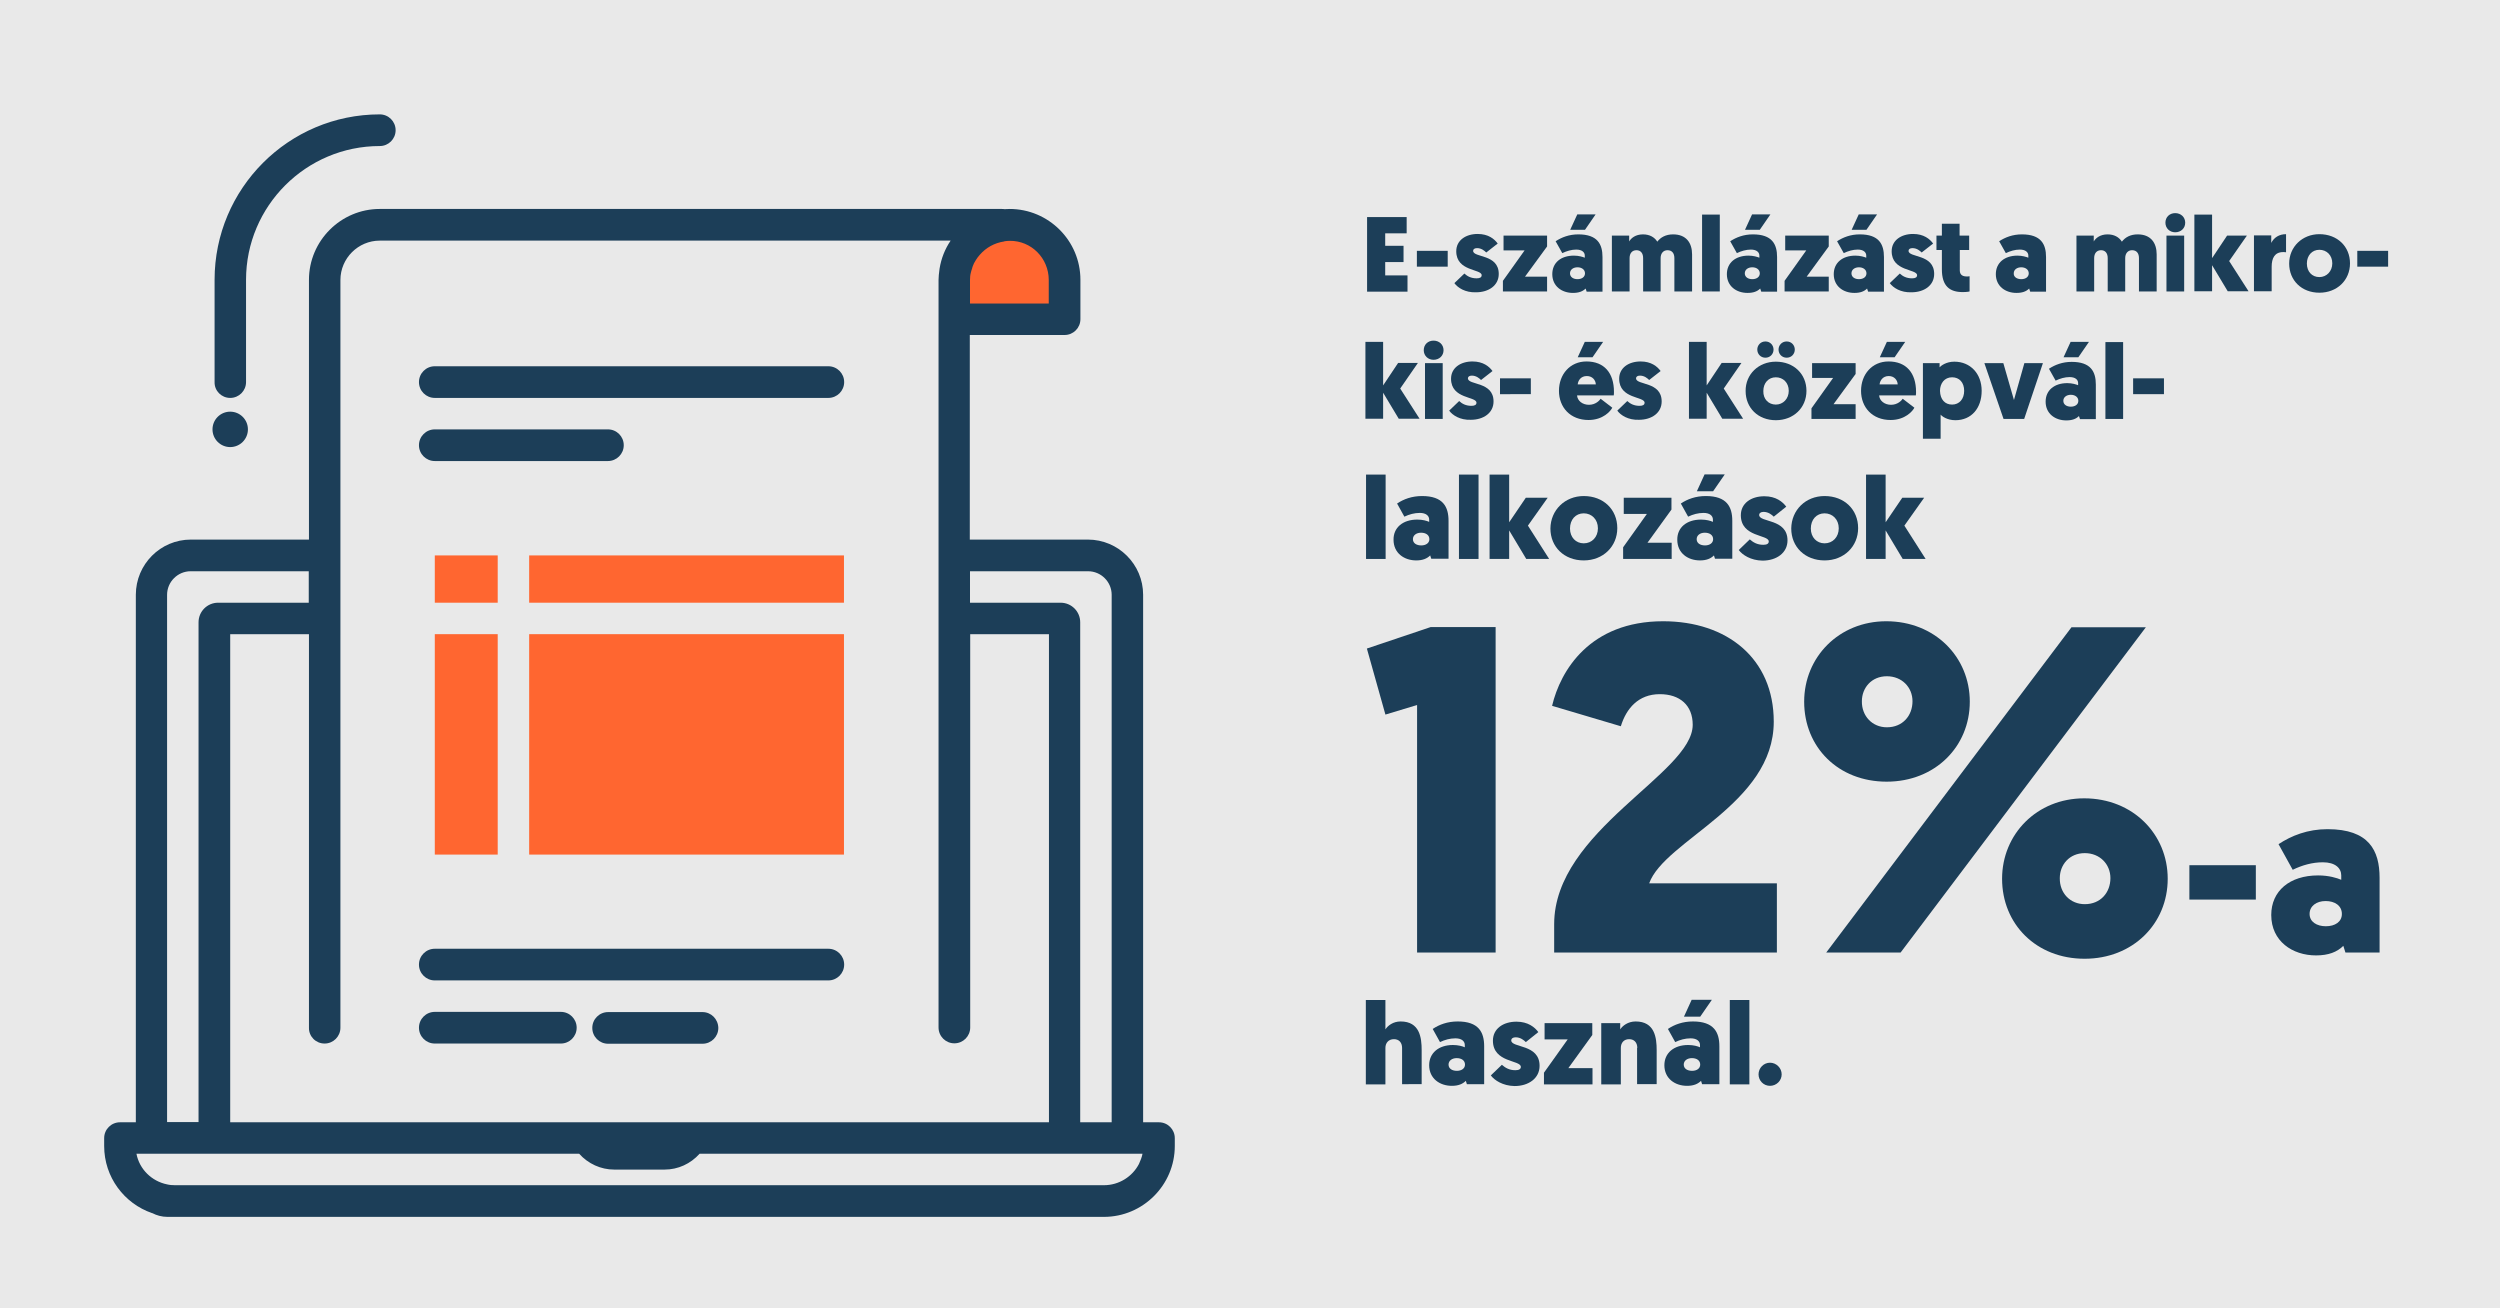
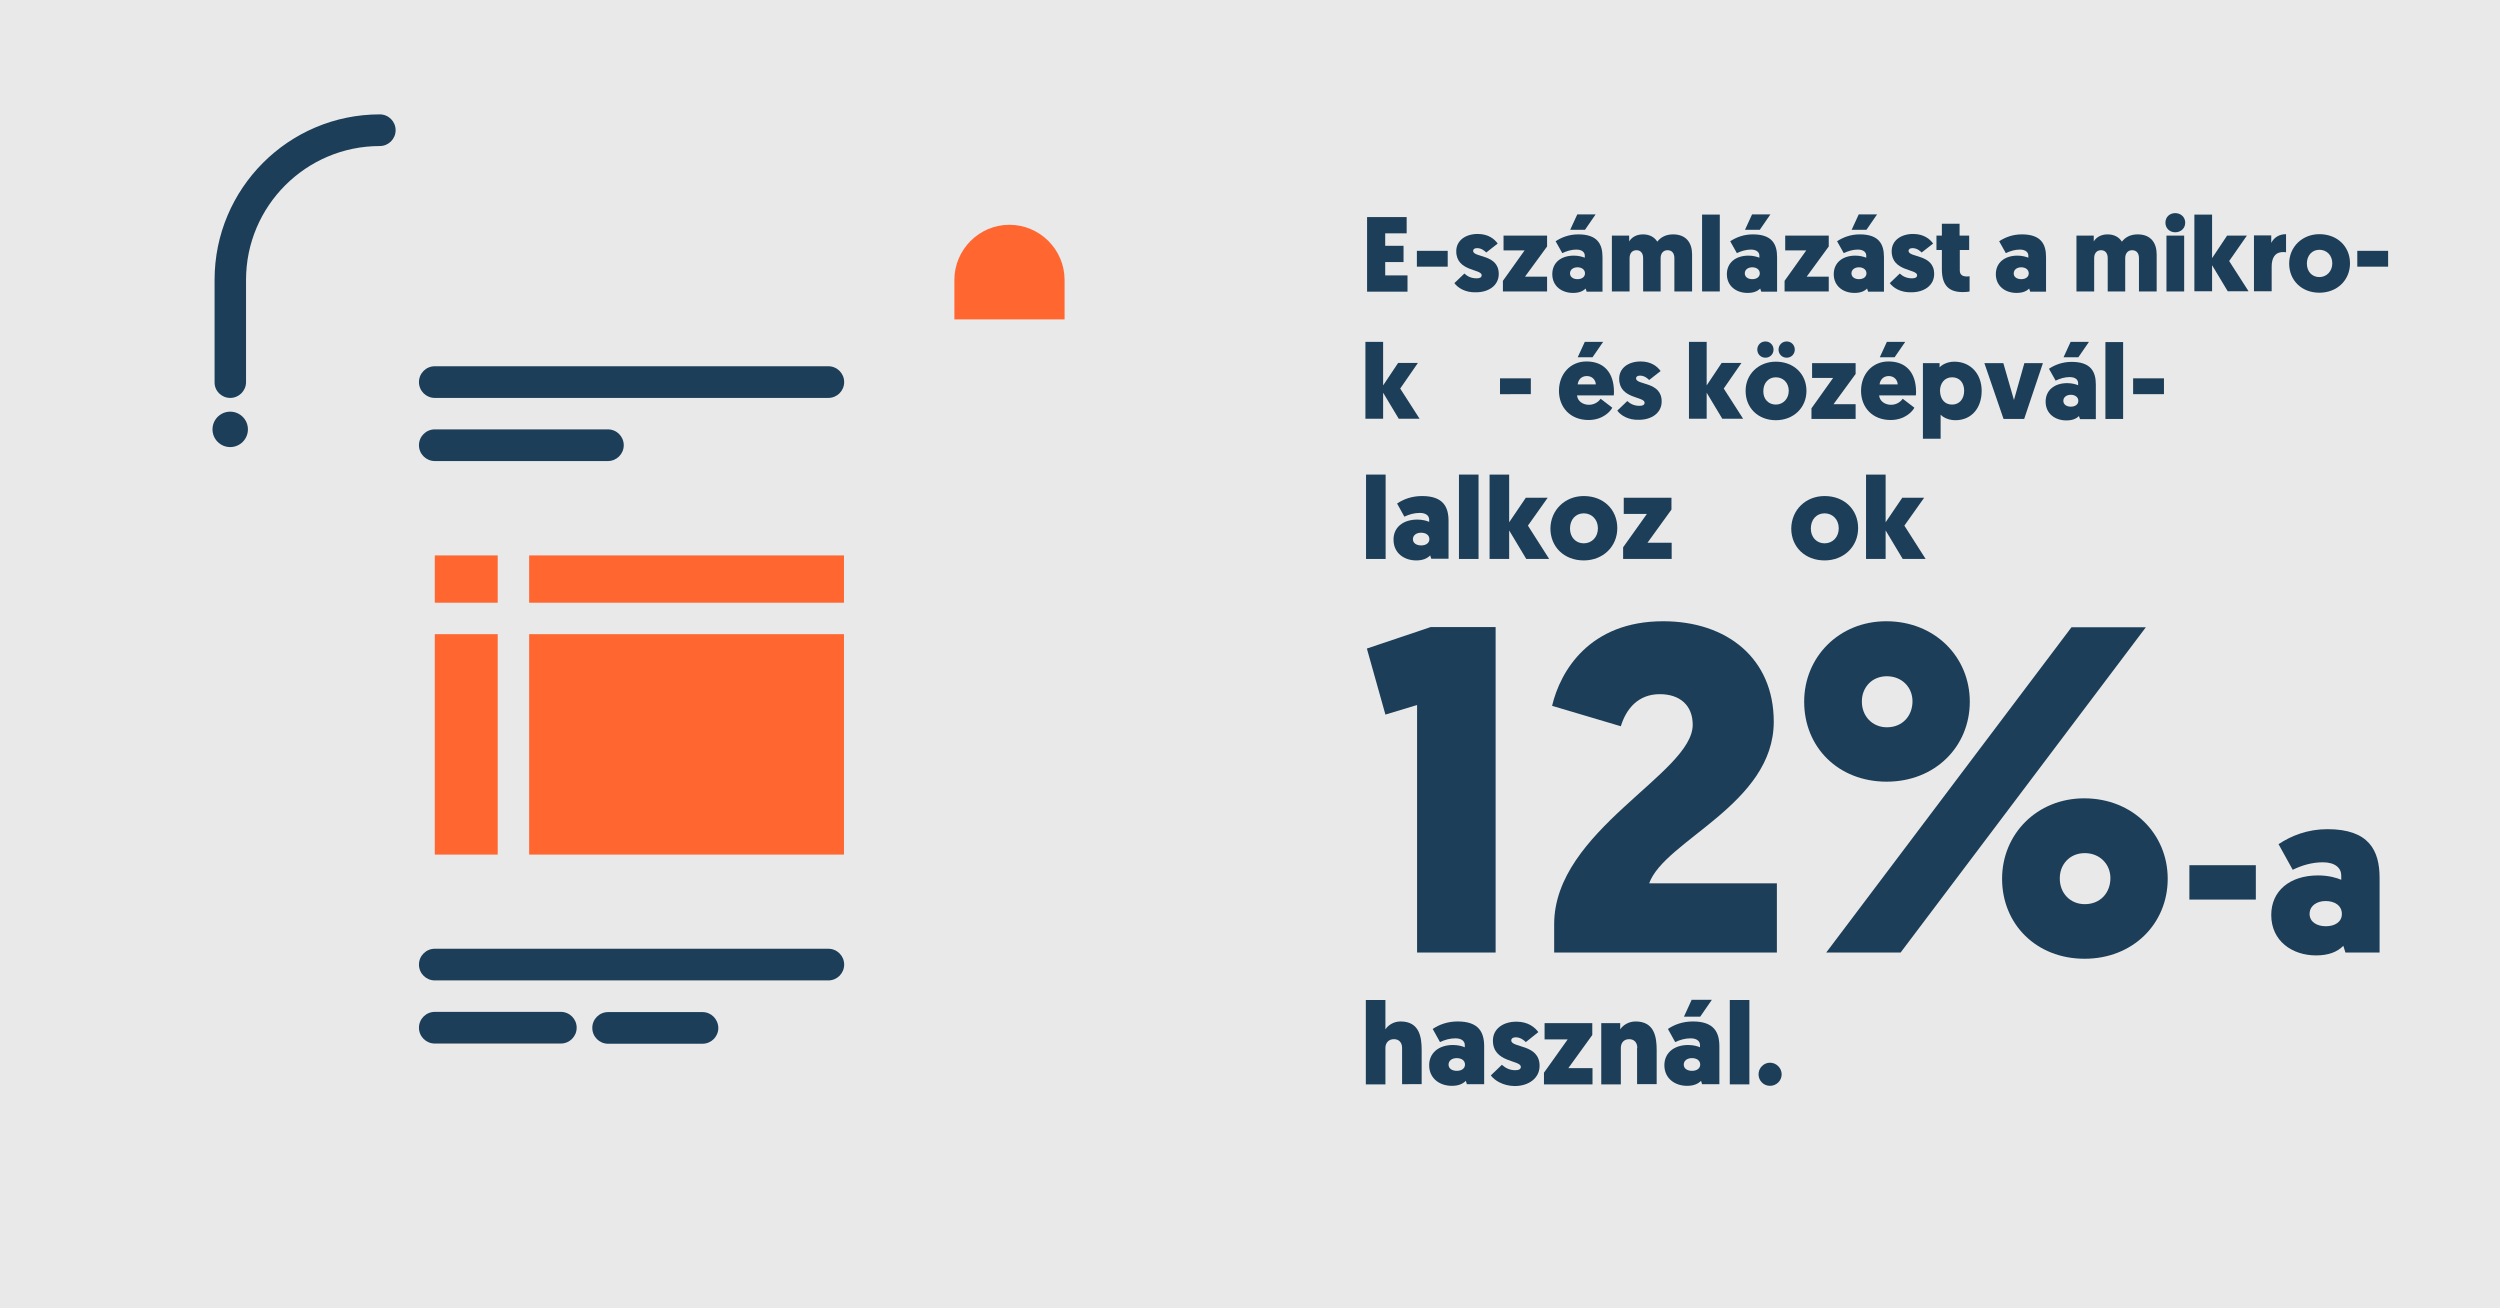
<svg xmlns="http://www.w3.org/2000/svg" version="1.1" baseProfile="tiny" x="0px" y="0px" viewBox="0 0 1200 628" xml:space="preserve">
  <g id="Layer_1">
    <rect fill="#E9E9E9" width="1200" height="628" />
    <g>
      <path fill="#1C3E58" d="M656.2,139.9v-35.7h19v7.8h-10.3v6h8.8v7.8h-8.8v6.4h10.7v7.8H656.2z" />
      <path fill="#1C3E58" d="M680.1,120.4h14.8v7.6h-14.8V120.4z" />
      <path fill="#1C3E58" d="M698.1,135.9l4.8-4.6c1.4,1.3,3.2,2.3,5.9,2.3c1.6,0,2.4-0.5,2.4-1.5c0-3.1-12.2-1.7-12.2-11.5    c0-5.2,4.5-8.3,10.3-8.3c5.1,0,8,2.4,9.6,4.6l-5.5,4.3c-0.8-0.8-2.3-2.1-4.4-2.1c-1.2,0-1.9,0.5-1.9,1.3c0,3.4,12.3,1.4,12.3,11.1    c0,5.5-4.8,8.8-10.9,8.8C703.3,140.5,699.7,138.1,698.1,135.9z" />
      <path fill="#1C3E58" d="M732,132.8h10.6v7.1h-21.2v-5.1l10.4-14.6h-10.1v-7.1h20.9v5.2L732,132.8z" />
      <path fill="#1C3E58" d="M755.5,122.7c2.3,0,4.2,0.6,5.2,1v-1c0-1.6-1.3-2.9-4.1-2.9c-2.3,0-4.6,0.7-6.7,1.7l-3.2-5.7    c2.9-1.9,6.5-3.3,10.9-3.3c9.2,0,11.6,4.7,11.6,10.9v16.6h-7.6l-0.5-1.5c-1.4,1.4-3.3,2.1-6.1,2.1c-5.3,0-9.9-3.2-9.9-9    C745.1,126.2,749.1,122.7,755.5,122.7z M757.2,134c2,0,3.6-1,3.6-2.8c0-1.8-1.6-2.9-3.6-2.9s-3.6,1.1-3.6,2.9    C753.6,133,755.2,134,757.2,134z M765.9,102.9l-5.1,7.4h-7.1l3.4-7.4H765.9z" />
      <path fill="#1C3E58" d="M797.2,139.9h-8.5v-16c0-2.4-1.2-3.8-3.2-3.8c-2,0-3.3,1.4-3.3,3.8v16h-8.5v-26.8h8.3v2.8    c0.9-1.6,3.1-3.4,6.6-3.4c3.2,0,5.5,1.3,6.9,3.5c1.6-2.1,4.1-3.5,7.6-3.5c6.2,0,9.1,4,9.1,9.6v17.8h-8.5v-16    c0-2.4-1.2-3.8-3.3-3.8c-2,0-3.3,1.5-3.3,3.8V139.9z" />
      <path fill="#1C3E58" d="M817,103h8.5v36.9H817V103z" />
      <path fill="#1C3E58" d="M839.3,122.7c2.3,0,4.2,0.6,5.2,1v-1c0-1.6-1.3-2.9-4.1-2.9c-2.3,0-4.6,0.7-6.7,1.7l-3.2-5.7    c2.9-1.9,6.5-3.3,10.9-3.3c9.2,0,11.6,4.7,11.6,10.9v16.6h-7.6l-0.5-1.5c-1.4,1.4-3.3,2.1-6.1,2.1c-5.3,0-9.9-3.2-9.9-9    C828.9,126.2,833,122.7,839.3,122.7z M841.1,134c2,0,3.6-1,3.6-2.8c0-1.8-1.6-2.9-3.6-2.9s-3.6,1.1-3.6,2.9    C837.5,133,839.1,134,841.1,134z M849.8,102.9l-5.1,7.4h-7.1l3.4-7.4H849.8z" />
      <path fill="#1C3E58" d="M867.2,132.8h10.6v7.1h-21.2v-5.1l10.4-14.6h-10.1v-7.1h20.9v5.2L867.2,132.8z" />
      <path fill="#1C3E58" d="M890.6,122.7c2.3,0,4.2,0.6,5.2,1v-1c0-1.6-1.3-2.9-4.1-2.9c-2.3,0-4.6,0.7-6.7,1.7l-3.2-5.7    c2.9-1.9,6.5-3.3,10.9-3.3c9.2,0,11.6,4.7,11.6,10.9v16.6h-7.6l-0.5-1.5c-1.4,1.4-3.3,2.1-6.1,2.1c-5.3,0-9.9-3.2-9.9-9    C880.2,126.2,884.3,122.7,890.6,122.7z M892.3,134c2,0,3.6-1,3.6-2.8c0-1.8-1.6-2.9-3.6-2.9s-3.6,1.1-3.6,2.9    C888.7,133,890.3,134,892.3,134z M901,102.9l-5.1,7.4h-7.1l3.4-7.4H901z" />
      <path fill="#1C3E58" d="M907.1,135.9l4.8-4.6c1.4,1.3,3.2,2.3,5.9,2.3c1.6,0,2.4-0.5,2.4-1.5c0-3.1-12.2-1.7-12.2-11.5    c0-5.2,4.5-8.3,10.3-8.3c5.1,0,8,2.4,9.6,4.6l-5.5,4.3c-0.8-0.8-2.3-2.1-4.4-2.1c-1.2,0-1.9,0.5-1.9,1.3c0,3.4,12.3,1.4,12.3,11.1    c0,5.5-4.8,8.8-10.9,8.8C912.3,140.5,908.7,138.1,907.1,135.9z" />
      <path fill="#1C3E58" d="M940.7,113.1h4.5v6.9h-4.5v9.8c0,2.3,1.6,2.9,3.3,2.9c0.5,0,0.9,0,1.4-0.1v7.3c0,0-1.1,0.3-3.3,0.3    c-6.3,0-10-2.9-10-10.9V120h-2.6v-6.9h2.6v-5.7h8.5V113.1z" />
      <path fill="#1C3E58" d="M968.4,122.7c2.3,0,4.2,0.6,5.2,1v-1c0-1.6-1.3-2.9-4.1-2.9c-2.3,0-4.6,0.7-6.7,1.7l-3.2-5.7    c2.9-1.9,6.5-3.3,10.9-3.3c9.2,0,11.6,4.7,11.6,10.9v16.6h-7.6l-0.5-1.5c-1.4,1.4-3.3,2.1-6.1,2.1c-5.3,0-9.9-3.2-9.9-9    C958,126.2,962.1,122.7,968.4,122.7z M970.2,134c2,0,3.6-1,3.6-2.8c0-1.8-1.6-2.9-3.6-2.9s-3.6,1.1-3.6,2.9    C966.5,133,968.2,134,970.2,134z" />
      <path fill="#1C3E58" d="M1020.2,139.9h-8.5v-16c0-2.4-1.2-3.8-3.2-3.8c-2,0-3.3,1.4-3.3,3.8v16h-8.5v-26.8h8.3v2.8    c0.9-1.6,3.1-3.4,6.6-3.4c3.2,0,5.5,1.3,6.9,3.5c1.6-2.1,4.1-3.5,7.6-3.5c6.2,0,9.1,4,9.1,9.6v17.8h-8.5v-16    c0-2.4-1.2-3.8-3.3-3.8c-2,0-3.3,1.5-3.3,3.8V139.9z" />
      <path fill="#1C3E58" d="M1039.4,106.9c0-2.7,2-4.6,4.7-4.6c2.7,0,4.8,1.9,4.8,4.6c0,2.7-2.1,4.6-4.8,4.6    C1041.4,111.5,1039.4,109.5,1039.4,106.9z M1048.4,139.9h-8.5v-26.8h8.5V139.9z" />
      <path fill="#1C3E58" d="M1070,125.3l9.3,14.5h-10l-7.5-12.5v12.5h-8.5V103h8.5v20.9l7.2-10.8h9.5L1070,125.3z" />
      <path fill="#1C3E58" d="M1097.3,121.1c-0.4-0.1-0.8-0.1-1.4-0.1c-4.1,0-5.5,3-5.5,7v11.8h-8.5v-26.8h8.3v3.6    c1.3-2.6,3.8-4.2,7.1-4.2V121.1z" />
      <path fill="#1C3E58" d="M1113.3,112.4c8.6,0,14.7,5.9,14.7,14c0,8.1-6.2,14.1-14.7,14.1c-8.5,0-14.5-5.9-14.5-14    C1098.8,118.5,1105.1,112.4,1113.3,112.4z M1113.3,133c3.5,0,6.2-2.8,6.2-6.6c0-3.9-2.7-6.5-6.2-6.5c-3.5,0-6,2.7-6,6.6    C1107.3,130.4,1109.8,133,1113.3,133z" />
      <path fill="#1C3E58" d="M1131.5,120.4h14.8v7.6h-14.8V120.4z" />
      <path fill="#1C3E58" d="M672.1,186.5l9.3,14.5h-10l-7.5-12.5v12.5h-8.5v-36.9h8.5v20.9l7.2-10.8h9.5L672.1,186.5z" />
-       <path fill="#1C3E58" d="M683.4,168.1c0-2.7,2-4.6,4.7-4.6c2.7,0,4.8,1.9,4.8,4.6c0,2.7-2.1,4.6-4.8,4.6    C685.4,172.7,683.4,170.7,683.4,168.1z M692.5,201.1H684v-26.8h8.5V201.1z" />
-       <path fill="#1C3E58" d="M695.6,197.1l4.8-4.6c1.4,1.3,3.2,2.3,5.9,2.3c1.6,0,2.4-0.5,2.4-1.5c0-3.1-12.2-1.7-12.2-11.5    c0-5.2,4.5-8.3,10.3-8.3c5.1,0,8,2.4,9.6,4.6l-5.5,4.3c-0.8-0.8-2.3-2.1-4.4-2.1c-1.2,0-1.9,0.5-1.9,1.3c0,3.4,12.3,1.4,12.3,11.1    c0,5.5-4.8,8.8-10.9,8.8C700.8,201.7,697.2,199.3,695.6,197.1z" />
      <path fill="#1C3E58" d="M720,181.6h14.8v7.6H720V181.6z" />
      <path fill="#1C3E58" d="M757,189.9c0.2,2.4,2.5,4.4,5.7,4.4c3.2,0,5.1-2.1,5.6-2.9l5.6,4.3c-0.8,1.6-4.4,5.9-11.4,5.9    c-8.8,0-14.2-6.1-14.2-14c0-7.9,5.3-14.1,13.2-14.1c8.5,0,13.2,5.5,13.2,14.6c0,0.5,0,1.1-0.1,1.7H757z M757.3,184.5h8.7    c-0.1-2.1-1.7-4-4.3-4C758.8,180.5,757.5,182.6,757.3,184.5z M769.5,164.1l-5.1,7.4h-7.1l3.4-7.4H769.5z" />
      <path fill="#1C3E58" d="M776.3,197.1l4.8-4.6c1.4,1.3,3.2,2.3,5.9,2.3c1.6,0,2.4-0.5,2.4-1.5c0-3.1-12.2-1.7-12.2-11.5    c0-5.2,4.5-8.3,10.3-8.3c5.1,0,8,2.4,9.6,4.6l-5.5,4.3c-0.8-0.8-2.3-2.1-4.4-2.1c-1.2,0-1.9,0.5-1.9,1.3c0,3.4,12.3,1.4,12.3,11.1    c0,5.5-4.8,8.8-10.9,8.8C781.5,201.7,777.9,199.3,776.3,197.1z" />
      <path fill="#1C3E58" d="M827.4,186.5l9.3,14.5h-10l-7.5-12.5v12.5h-8.5v-36.9h8.5v20.9l7.2-10.8h9.5L827.4,186.5z" />
      <path fill="#1C3E58" d="M852.4,173.6c8.6,0,14.7,5.9,14.7,14c0,8.1-6.2,14.1-14.7,14.1c-8.5,0-14.5-5.9-14.5-14    C837.8,179.7,844.1,173.6,852.4,173.6z M843.5,167.8c0-2.1,1.6-3.9,3.9-3.9c2.3,0,3.9,1.8,3.9,3.9c0,2.1-1.6,3.9-3.9,3.9    C845.1,171.7,843.5,169.9,843.5,167.8z M852.4,194.2c3.5,0,6.2-2.8,6.2-6.6c0-3.9-2.7-6.5-6.2-6.5c-3.5,0-6,2.7-6,6.6    C846.3,191.6,848.9,194.2,852.4,194.2z M853.7,167.8c0-2.1,1.6-3.9,3.9-3.9c2.3,0,3.9,1.8,3.9,3.9c0,2.1-1.6,3.9-3.9,3.9    C855.3,171.7,853.7,169.9,853.7,167.8z" />
      <path fill="#1C3E58" d="M880.1,194h10.6v7.1h-21.2V196l10.4-14.6h-10.1v-7.1h20.9v5.2L880.1,194z" />
      <path fill="#1C3E58" d="M902,189.9c0.2,2.4,2.5,4.4,5.7,4.4c3.2,0,5.1-2.1,5.6-2.9l5.6,4.3c-0.8,1.6-4.4,5.9-11.4,5.9    c-8.8,0-14.2-6.1-14.2-14c0-7.9,5.3-14.1,13.2-14.1c8.5,0,13.2,5.5,13.2,14.6c0,0.5,0,1.1-0.1,1.7H902z M902.2,184.5h8.7    c-0.1-2.1-1.7-4-4.3-4C903.8,180.5,902.4,182.6,902.2,184.5z M914.5,164.1l-5.1,7.4h-7.1l3.4-7.4H914.5z" />
      <path fill="#1C3E58" d="M930.9,176.4c0.8-0.9,3.3-2.8,7.2-2.8c7.7,0,13.1,5.8,13.1,14c0,8.3-4.9,14.1-12.6,14.1    c-4.1,0-6.6-2-7.1-2.7v11.6H923v-36.3h8V176.4z M937,194.2c3.5,0,5.8-2.7,5.8-6.6c0-4-2.3-6.5-5.8-6.5c-3.7,0-5.8,3-5.8,6.5    C931.3,191.8,933.6,194.2,937,194.2z" />
      <path fill="#1C3E58" d="M966.7,192l5-17.7h8.9l-9,26.8h-9.9l-9.2-26.8h9.1L966.7,192z" />
      <path fill="#1C3E58" d="M992.3,183.9c2.3,0,4.2,0.6,5.2,1v-1c0-1.6-1.3-2.9-4.1-2.9c-2.3,0-4.6,0.7-6.7,1.7l-3.2-5.7    c2.9-1.9,6.5-3.3,10.9-3.3c9.2,0,11.6,4.7,11.6,10.9v16.6h-7.6l-0.5-1.5c-1.4,1.4-3.3,2.1-6.1,2.1c-5.3,0-9.9-3.2-9.9-9    C981.9,187.4,986,183.9,992.3,183.9z M994,195.2c2,0,3.6-1,3.6-2.8c0-1.8-1.6-2.9-3.6-2.9s-3.6,1.1-3.6,2.9    C990.4,194.2,992,195.2,994,195.2z M1002.7,164.1l-5.1,7.4h-7.1l3.4-7.4H1002.7z" />
      <path fill="#1C3E58" d="M1010.6,164.2h8.5v36.9h-8.5V164.2z" />
      <path fill="#1C3E58" d="M1023.9,181.6h14.8v7.6h-14.8V181.6z" />
      <path fill="#1C3E58" d="M655.7,227.8h9.4v40.5h-9.4V227.8z" />
      <path fill="#1C3E58" d="M680.3,249.4c2.6,0,4.6,0.6,5.7,1.1v-1.1c0-1.8-1.5-3.2-4.5-3.2c-2.6,0-5.1,0.7-7.4,1.8l-3.5-6.3    c3.1-2.1,7.1-3.6,12-3.6c10.1,0,12.7,5.2,12.7,11.9v18.2h-8.3l-0.5-1.6c-1.5,1.5-3.6,2.4-6.7,2.4c-5.8,0-10.9-3.5-10.9-9.9    C668.8,253.3,673.3,249.4,680.3,249.4z M682.2,261.8c2.2,0,3.9-1.1,3.9-3c0-2-1.7-3.1-4-3.1c-2.2,0-3.9,1.2-3.9,3.1    C678.2,260.8,680,261.8,682.2,261.8z" />
      <path fill="#1C3E58" d="M700.3,227.8h9.4v40.5h-9.4V227.8z" />
      <path fill="#1C3E58" d="M733.4,252.3l10.2,16h-11l-8.2-13.7v13.7H715v-40.5h9.4v22.9l8-11.8h10.5L733.4,252.3z" />
      <path fill="#1C3E58" d="M760.2,238.1c9.5,0,16.1,6.5,16.1,15.4c0,8.8-6.8,15.5-16.1,15.5c-9.4,0-16-6.5-16-15.3    C744.3,244.8,751.2,238.1,760.2,238.1z M760.2,260.8c3.9,0,6.8-3,6.8-7.2c0-4.3-3-7.2-6.8-7.2c-3.9,0-6.6,3-6.6,7.3    C753.6,257.9,756.4,260.8,760.2,260.8z" />
      <path fill="#1C3E58" d="M790.8,260.5h11.6v7.8h-23.3v-5.6l11.4-16h-11.1v-7.8h22.9v5.7L790.8,260.5z" />
-       <path fill="#1C3E58" d="M816.5,249.4c2.6,0,4.6,0.6,5.7,1.1v-1.1c0-1.8-1.5-3.2-4.5-3.2c-2.6,0-5.1,0.7-7.4,1.8l-3.5-6.3    c3.1-2.1,7.1-3.6,12-3.6c10.1,0,12.7,5.2,12.7,11.9v18.2h-8.3l-0.5-1.6c-1.5,1.5-3.6,2.4-6.7,2.4c-5.8,0-10.9-3.5-10.9-9.9    C805,253.3,809.5,249.4,816.5,249.4z M818.4,261.8c2.2,0,3.9-1.1,3.9-3c0-2-1.7-3.1-4-3.1c-2.2,0-3.9,1.2-3.9,3.1    C814.4,260.8,816.2,261.8,818.4,261.8z M827.9,227.7l-5.6,8.1h-7.8l3.7-8.1H827.9z" />
-       <path fill="#1C3E58" d="M834.6,264l5.3-5.1c1.6,1.4,3.5,2.6,6.5,2.6c1.8,0,2.6-0.6,2.6-1.6c0-3.4-13.4-1.9-13.4-12.6    c0-5.7,4.9-9.1,11.3-9.1c5.6,0,8.8,2.7,10.5,5l-6,4.8c-0.9-0.9-2.6-2.3-4.9-2.3c-1.3,0-2.1,0.6-2.1,1.5c0,3.7,13.6,1.6,13.6,12.2    c0,6-5.3,9.7-12,9.7C840.3,269,836.3,266.3,834.6,264z" />
      <path fill="#1C3E58" d="M875.8,238.1c9.5,0,16.1,6.5,16.1,15.4c0,8.8-6.8,15.5-16.1,15.5c-9.4,0-16-6.5-16-15.3    C859.9,244.8,866.7,238.1,875.8,238.1z M875.8,260.8c3.9,0,6.8-3,6.8-7.2c0-4.3-3-7.2-6.8-7.2c-3.9,0-6.6,3-6.6,7.3    C869.2,257.9,872,260.8,875.8,260.8z" />
      <path fill="#1C3E58" d="M914.1,252.3l10.2,16h-11l-8.2-13.7v13.7h-9.4v-40.5h9.4v22.9l8-11.8h10.5L914.1,252.3z" />
    </g>
    <g>
      <path fill="#1C3E58" d="M673,503c0-2.7-1.6-4.2-3.9-4.2c-2.6,0-4.1,1.8-4.1,4.2v17.5h-9.4V480h9.4v14.1c1.1-1.7,3.6-3.8,7.3-3.8    c9.2,0,10.1,7.8,10.1,13.8v16.3H673V503z" />
      <path fill="#1C3E58" d="M697.4,501.6c2.6,0,4.6,0.6,5.7,1.1v-1.1c0-1.8-1.5-3.2-4.5-3.2c-2.6,0-5.1,0.7-7.4,1.8l-3.5-6.3    c3.1-2.1,7.1-3.6,12-3.6c10.1,0,12.7,5.2,12.7,11.9v18.2h-8.3l-0.5-1.6c-1.5,1.5-3.6,2.4-6.7,2.4c-5.8,0-10.9-3.5-10.9-9.9    C686,505.5,690.5,501.6,697.4,501.6z M699.3,514c2.2,0,3.9-1.1,3.9-3c0-2-1.7-3.1-4-3.1c-2.2,0-3.9,1.2-3.9,3.1    C695.3,513,697.1,514,699.3,514z" />
      <path fill="#1C3E58" d="M715.6,516.2l5.3-5.1c1.6,1.4,3.5,2.6,6.5,2.6c1.8,0,2.6-0.6,2.6-1.6c0-3.4-13.4-1.9-13.4-12.6    c0-5.7,4.9-9.1,11.3-9.1c5.6,0,8.8,2.7,10.5,5l-6,4.8c-0.9-0.9-2.6-2.3-4.9-2.3c-1.3,0-2.1,0.6-2.1,1.5c0,3.7,13.6,1.6,13.6,12.2    c0,6-5.3,9.7-12,9.7C721.3,521.2,717.3,518.5,715.6,516.2z" />
      <path fill="#1C3E58" d="M752.8,512.7h11.6v7.8h-23.3v-5.6l11.4-16h-11.1v-7.8h22.9v5.7L752.8,512.7z" />
      <path fill="#1C3E58" d="M785.9,503c0-2.7-1.6-4.2-3.9-4.2c-2.6,0-4,1.8-4,4.2v17.5h-9.4v-29.4h9.1v3c1.1-1.7,3.7-3.8,7.4-3.8    c9.2,0,10.1,7.8,10.1,13.8v16.3h-9.4V503z" />
      <path fill="#1C3E58" d="M810.3,501.6c2.6,0,4.6,0.6,5.7,1.1v-1.1c0-1.8-1.5-3.2-4.5-3.2c-2.6,0-5.1,0.7-7.4,1.8l-3.5-6.3    c3.1-2.1,7.1-3.6,12-3.6c10.1,0,12.7,5.2,12.7,11.9v18.2H817l-0.5-1.6c-1.5,1.5-3.6,2.4-6.7,2.4c-5.8,0-10.9-3.5-10.9-9.9    C798.9,505.5,803.4,501.6,810.3,501.6z M812.2,514c2.2,0,3.9-1.1,3.9-3c0-2-1.7-3.1-4-3.1c-2.2,0-3.9,1.2-3.9,3.1    C808.2,513,810,514,812.2,514z M821.7,479.9l-5.6,8.1h-7.8l3.7-8.1H821.7z" />
      <path fill="#1C3E58" d="M830.3,480h9.4v40.5h-9.4V480z" />
      <path fill="#1C3E58" d="M844.1,515.7c0-3.1,2.5-5.6,5.5-5.6s5.6,2.5,5.6,5.6c0,3-2.5,5.5-5.6,5.5S844.1,518.7,844.1,515.7z" />
    </g>
    <g>
      <path fill="#1C3E58" d="M717.9,457.2h-37.7V338.4L665,343l-8.9-31.7l30.6-10.3h31.2V457.2z" />
      <path fill="#1C3E58" d="M746,457.2v-13.6c0-45,66.5-72.3,66.5-95.7c0-9.4-6.2-14.7-15.8-14.7c-10.3,0-16.1,6.9-18.7,15.4l-33-9.8    c4-16.9,18.1-40.6,53.3-40.6c30.6,0,53.1,17.8,53.1,48.2c0,39.7-52.4,56.9-59.8,77.6h61.3v33.2H746z" />
      <path fill="#1C3E58" d="M905.4,298.2c23.4,0,40.1,17.2,40.1,38.6c0,21.6-16.7,38.4-39.9,38.4S866,358.7,866,336.8    C866,315.4,882.7,298.2,905.4,298.2z M912.3,457.2h-35.7l117.7-156.1h35.7L912.3,457.2z M905.7,349.1c7.6,0,12.3-5.6,12.3-12.5    c0-6.7-5.1-12-12.3-12c-7.4,0-12,5.6-12,12C893.6,343.7,898.7,349.1,905.7,349.1z M1000.4,383.2c23.4,0,40.1,17.2,40.1,38.6    c0,21.6-16.7,38.4-39.9,38.4S961,443.6,961,421.8C961,400.4,977.7,383.2,1000.4,383.2z M1000.7,434c7.6,0,12.3-5.6,12.3-12.5    c0-6.7-5.1-12-12.3-12c-7.4,0-12,5.6-12,12C988.6,428.7,993.7,434,1000.7,434z" />
      <path fill="#1C3E58" d="M1050.9,415.3h31.9v16.5h-31.9V415.3z" />
      <path fill="#1C3E58" d="M1112.7,420.2c5.1,0,9,1.2,11.1,2.1v-2.1c0-3.5-2.9-6.3-8.8-6.3c-5.1,0-10,1.4-14.5,3.6l-6.8-12.3    c6.2-4.1,14-7.2,23.5-7.2c19.9,0,25,10.2,25,23.4v35.8h-16.4l-1-3.2c-3,3-7.2,4.6-13.1,4.6c-11.3,0-21.5-6.8-21.5-19.4    C1090.2,427.7,1099,420.2,1112.7,420.2z M1116.4,444.6c4.4,0,7.7-2.1,7.7-5.9c0-4-3.4-6.2-7.8-6.2c-4.4,0-7.7,2.4-7.7,6.2    C1108.6,442.5,1112.1,444.6,1116.4,444.6z" />
    </g>
    <g id="ivoice">
      <g>
        <path fill="#FF6630" d="M484.5,107.9c-14.5,0-26.4,11.9-26.4,26.5v18.9H511v-18.9C511,119.8,499.1,107.9,484.5,107.9z" />
        <rect x="208.7" y="266.6" fill="#FF6630" width="30.2" height="22.7" />
        <rect x="254" y="266.6" fill="#FF6630" width="151.1" height="22.7" />
        <rect x="208.7" y="304.4" fill="#FF6630" width="30.2" height="105.8" />
        <rect x="254" y="304.4" fill="#FF6630" width="151.1" height="105.8" />
      </g>
      <g>
        <path fill="#1C3E58" d="M208.7,470.6h188.9c4.2,0,7.6-3.4,7.6-7.6s-3.4-7.6-7.6-7.6H208.7c-4.2,0-7.6,3.4-7.6,7.6     S204.5,470.6,208.7,470.6z" />
        <path fill="#1C3E58" d="M208.7,500.9h60.5c4.2,0,7.6-3.4,7.6-7.6c0-4.2-3.4-7.6-7.6-7.6h-60.5c-4.2,0-7.6,3.4-7.6,7.6     C201.1,497.5,204.5,500.9,208.7,500.9z" />
        <path fill="#1C3E58" d="M337.2,485.8h-45.3c-4.2,0-7.6,3.4-7.6,7.6c0,4.2,3.4,7.6,7.6,7.6h45.3c4.2,0,7.6-3.4,7.6-7.6     C344.7,489.1,341.3,485.8,337.2,485.8z" />
-         <path fill="#1C3E58" d="M556.3,538.7h-7.6V285.5c0-14.6-11.9-26.5-26.5-26.5h-56.7v-98.2H511c4.2,0,7.6-3.4,7.6-7.6v-18.9     c0-18.8-15.3-34-34-34c-0.9,0-1.7,0.1-2.5,0.1c-0.4-0.1-0.8-0.1-1.3-0.1H182.3c-18.7,0-34,15.3-34,34V259H91.6     c-14.6,0-26.4,11.9-26.4,26.5v253.2h-7.6c-4.2,0-7.6,3.4-7.6,7.6v3.8c0,14.9,9.6,27.6,23,32.2c0,0,0,0,0.1,0     c2.1,1.1,4.6,1.8,7.2,1.8H84h427h18.9c18.7,0,34-15.3,34-34v-3.8C563.9,542.1,560.5,538.7,556.3,538.7z M522.3,274.2     c6.2,0,11.3,5.1,11.3,11.3v253.2h-15.1V298.7c0-5.2-4.2-9.4-9.4-9.4h-43.5v-15.1H522.3z M155.8,500.9c4.2,0,7.6-3.4,7.6-7.6     V304.4v-15.1v-15.1V259V134.4c0-10.4,8.5-18.9,18.9-18.9h274c-2.7,4-4.5,8.5-5.3,13.4c0,0.3-0.1,0.5-0.1,0.8     c-0.2,1.5-0.4,3.1-0.4,4.7v18.9V259v15.1v15.1v15.1v188.9c0,4.2,3.4,7.6,7.6,7.6s7.6-3.4,7.6-7.6V304.4h37.8v234.3H332.1h-50.3     H110.5V304.4h37.8v188.9C148.2,497.5,151.6,500.9,155.8,500.9z M503.4,134.4v11.3h-37.8v-11.3c0-1.2,0.1-2.4,0.4-3.5     c0.1-0.7,0.4-1.3,0.6-2c0.1-0.4,0.2-0.9,0.4-1.3c0.3-0.8,0.7-1.7,1.2-2.4c0.1-0.2,0.2-0.3,0.3-0.5c0.6-0.9,1.2-1.8,1.9-2.5     c0,0,0,0,0,0c2.9-3.3,6.9-5.6,11.6-6.3c0.1,0,0.1,0,0.2-0.1c0.8-0.1,1.6-0.2,2.5-0.2C495,115.5,503.4,123.9,503.4,134.4z      M80.2,285.5c0-6.2,5.1-11.3,11.3-11.3h56.7v15.1h-43.5c-5.2,0-9.4,4.2-9.4,9.4v239.9H80.2V285.5z M546.7,558.7     c-3.1,6-9.5,10.2-16.8,10.2H84c-1.3,0-2.6-0.1-3.8-0.4c-7.4-1.5-13.3-7.3-14.7-14.7h14.7h22.7H278c4.3,4.8,10.4,7.6,16.8,7.6H319     c6.5,0,12.5-2.8,16.8-7.6H511h21.3H548h0.4C548.1,555.5,547.4,557.1,546.7,558.7z" />
        <circle fill="#1C3E58" cx="110.5" cy="206.1" r="8.5" />
        <path fill="#1C3E58" d="M208.7,191h188.9c4.2,0,7.6-3.4,7.6-7.6c0-4.2-3.4-7.6-7.6-7.6H208.7c-4.2,0-7.6,3.4-7.6,7.6     C201.1,187.6,204.5,191,208.7,191z" />
        <path fill="#1C3E58" d="M208.7,221.3h83.1c4.2,0,7.6-3.4,7.6-7.6s-3.4-7.6-7.6-7.6h-83.1c-4.2,0-7.6,3.4-7.6,7.6     S204.5,221.3,208.7,221.3z" />
        <path fill="#1C3E58" d="M110.5,191c4.2,0,7.6-3.4,7.6-7.6v-49.1c0-35.4,28.8-64.2,64.2-64.2c4.2,0,7.6-3.4,7.6-7.6     s-3.4-7.6-7.6-7.6c-43.8,0-79.3,35.6-79.3,79.4v49.1C102.9,187.6,106.3,191,110.5,191z" />
      </g>
    </g>
    <rect x="645" y="427" fill="none" width="8" height="6" />
    <rect x="821" y="535" fill="none" width="2" height="6" />
  </g>
  <g id="Guides">
</g>
</svg>